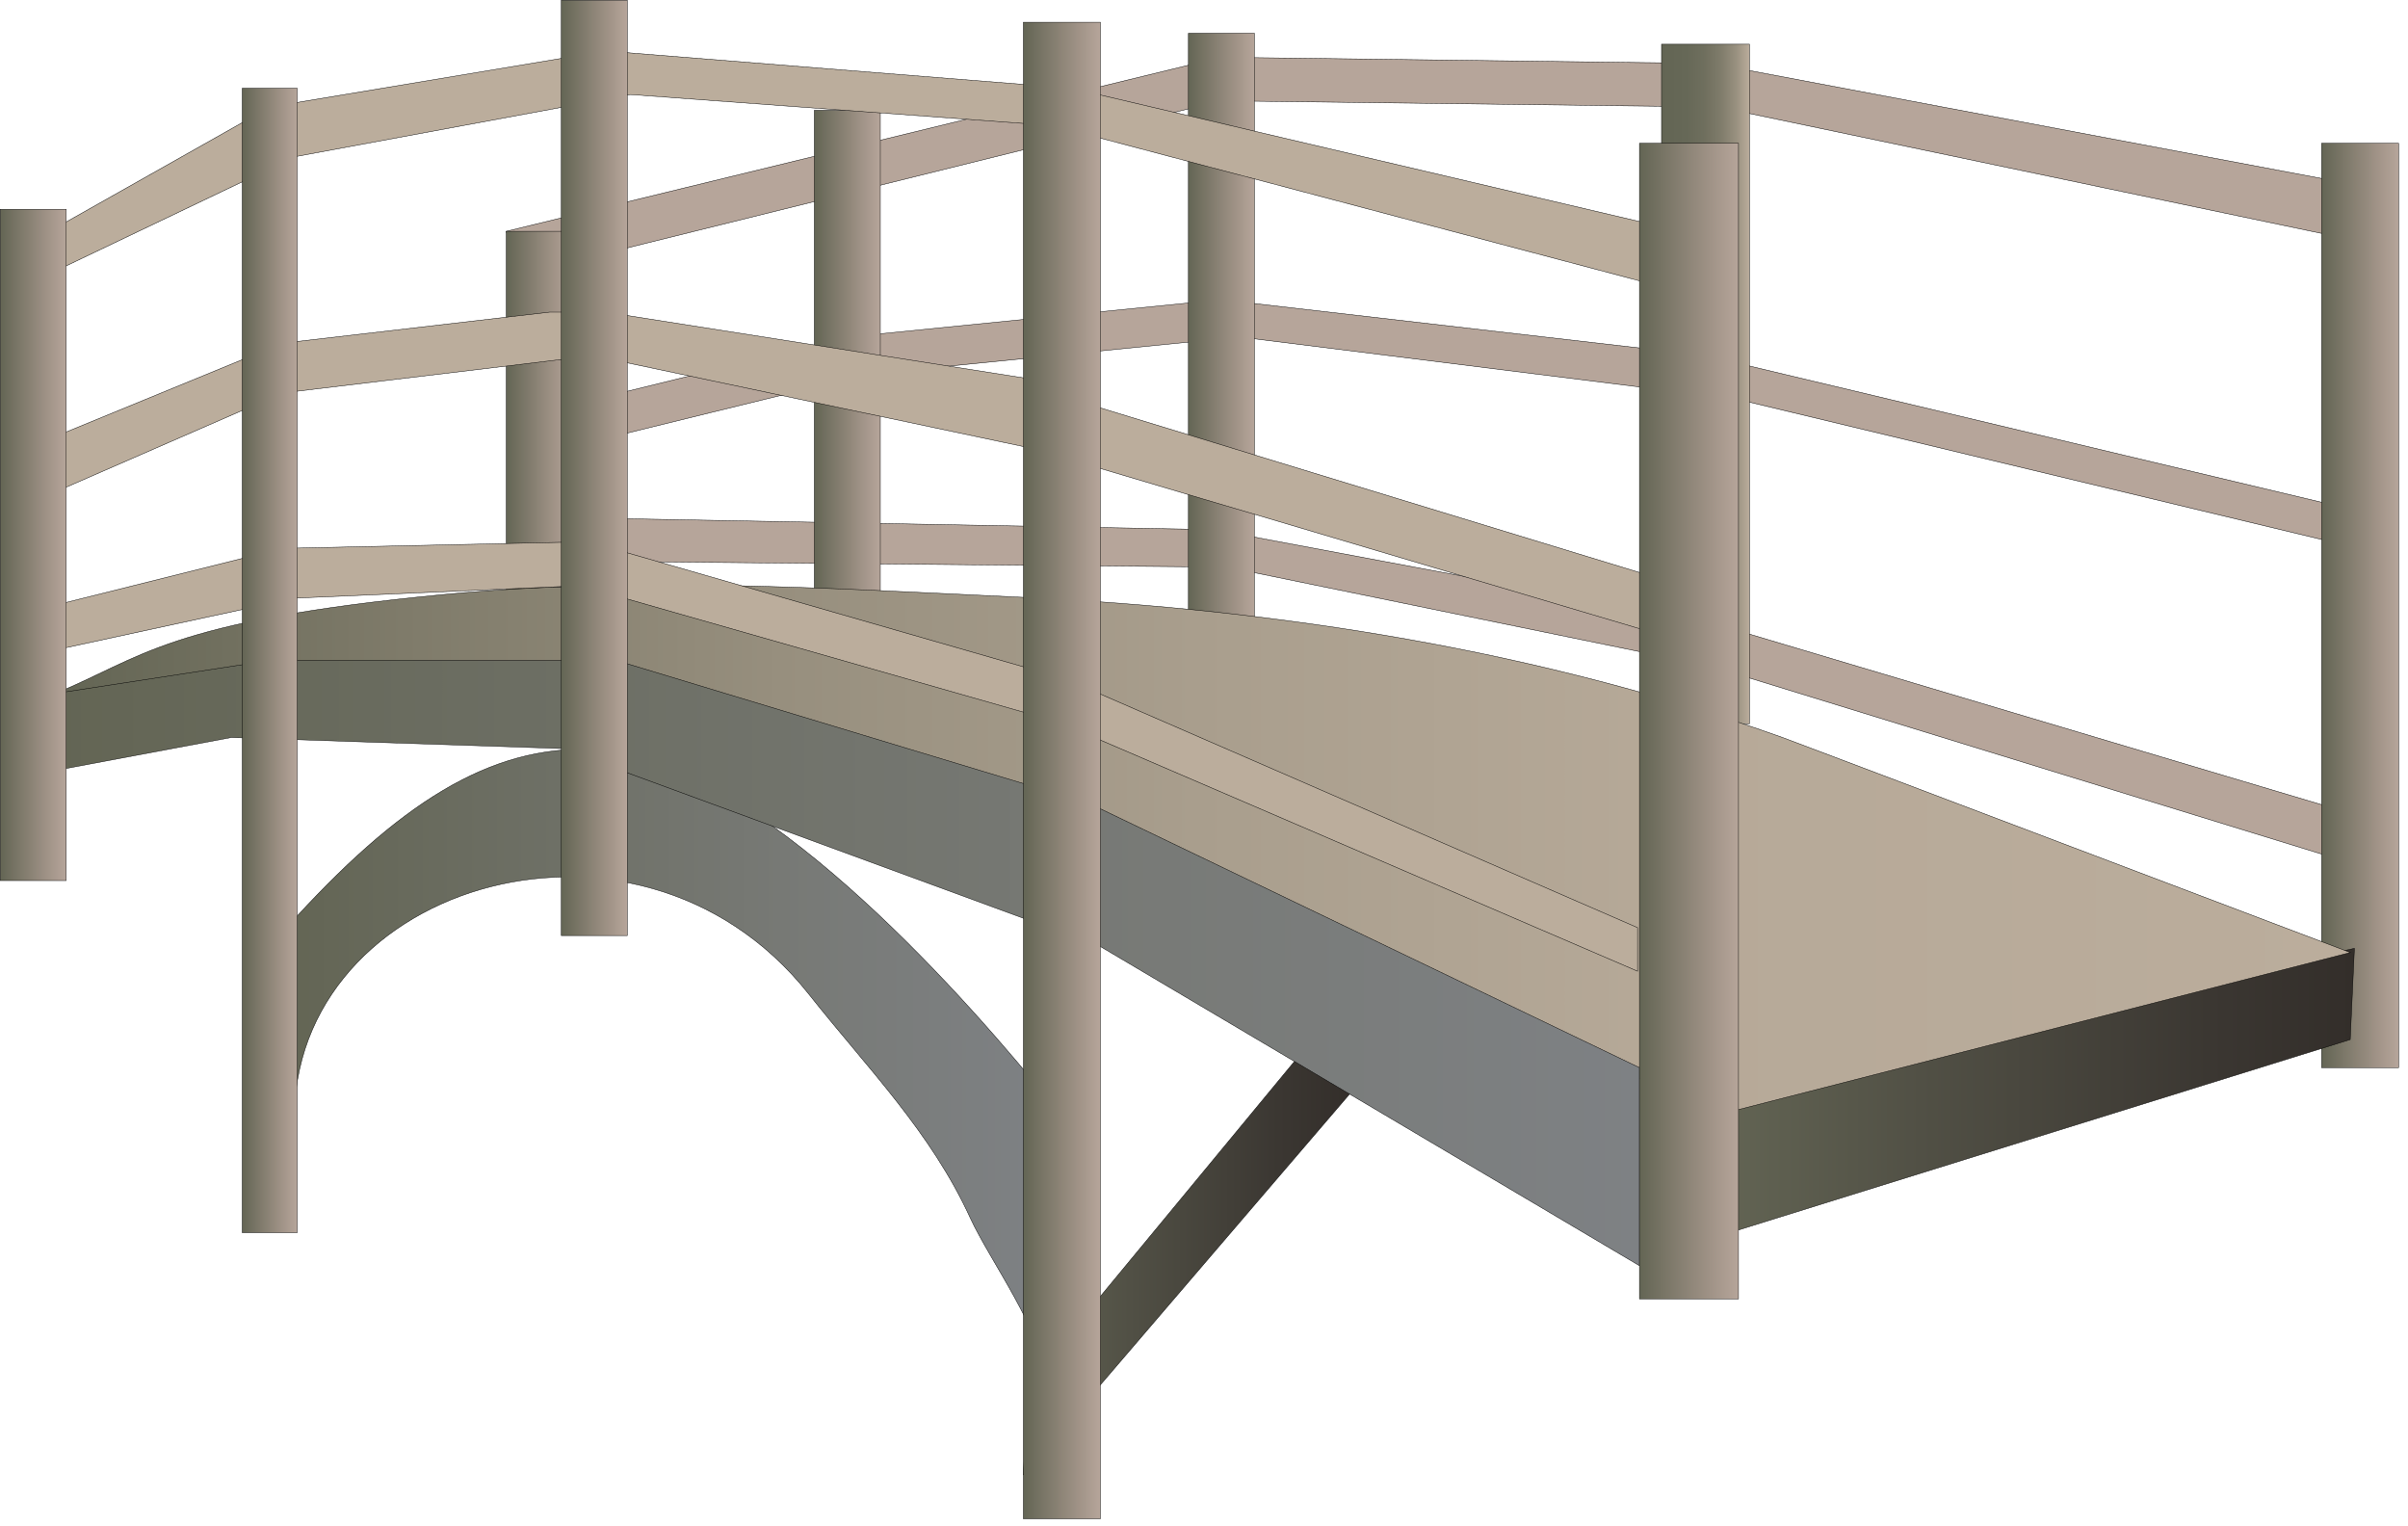
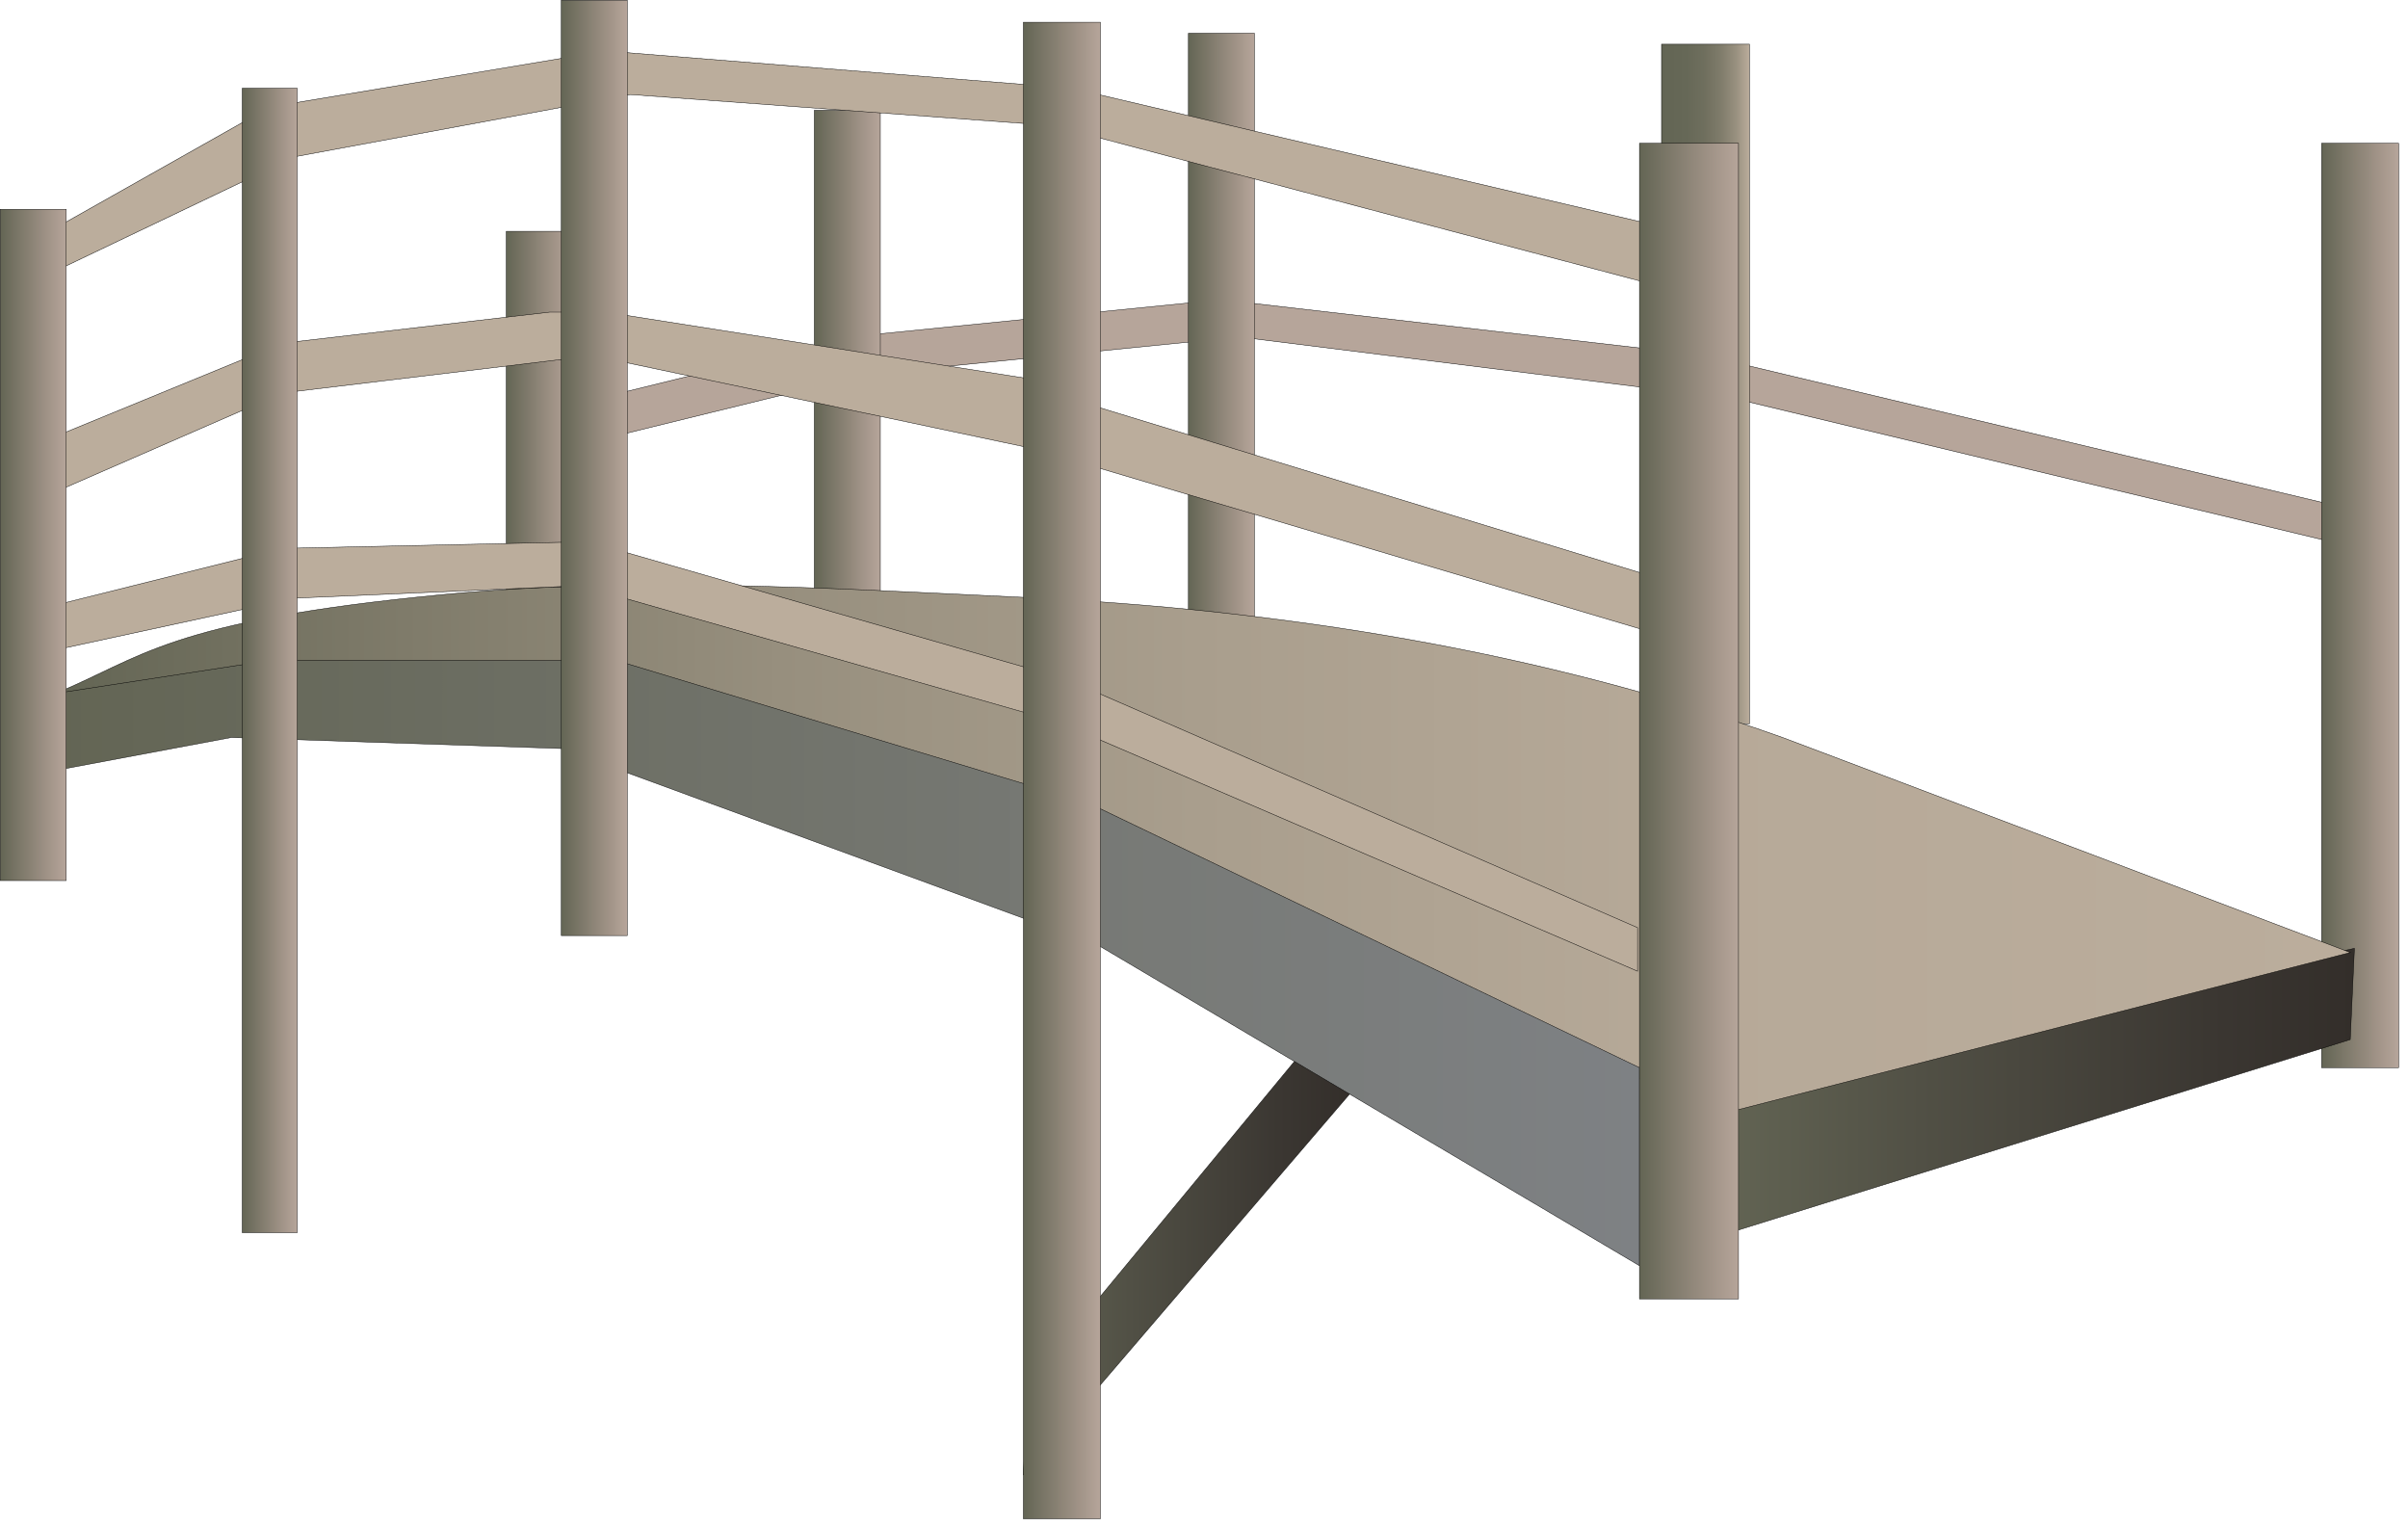
<svg xmlns="http://www.w3.org/2000/svg" xmlns:ns1="https://ian.umces.edu/media-library/" x="0px" y="0px" width="502" height="318" viewBox="0 0 502 318" xml:space="preserve">
  <title>Bridge: arched</title>
  <desc>
    <ns1:title>Bridge: arched</ns1:title>
    <ns1:descr>Illustration of an arched wooden bridge</ns1:descr>
    <ns1:scene>
      <ns1:contains>development, infrastructure, arched, wooden, bridge, overcrossing, overpass</ns1:contains>
      <ns1:when>2008-12-22</ns1:when>
    </ns1:scene>
  </desc>
  <defs />
-   <polygon stroke="#000" stroke-width=".088" points="105.54 48.211 254.55 11.931 356.92 13.234 494.28 39.136 494.28 50.806 358.21 22.298 254.55 21.006 108.12 57.287" fill="#B6A59A" />
  <polygon stroke="#000" stroke-width=".088" points="112.42 86.065 176.8 70.237 254.55 62.464 355.63 74.124 491.7 106.53 491.7 114.3 362.11 83.199 258.44 70.237 180.68 78.021 112 94.869" fill="#B6A59A" />
-   <polygon stroke="#000" stroke-width=".088" points="114.59 107.83 253.26 110.4 356.92 129.85 491.7 170.02 491.7 180.39 356.92 138.92 255.84 118.2 112 116.9" fill="#B6A59A" />
  <linearGradient id="ian_symbols_976a1cbd079c0bb4750bdc3046315b9b" y2="69.998" gradientUnits="userSpaceOnUse" x2="261.51" y1="69.998" x1="247.75">
    <stop stop-color="#636554" offset="0" />
    <stop stop-color="#6E6D5D" offset=".125" />
    <stop stop-color="#9F9286" offset=".706" />
    <stop stop-color="#B6A59A" offset="1" />
  </linearGradient>
  <rect height="126.14" width="13.76" stroke="#000" y="6.927" x="247.75" stroke-width=".088" fill="url(#ian_symbols_976a1cbd079c0bb4750bdc3046315b9b)" />
  <linearGradient id="ian_symbols_8ce142c5a6437a44d1280a7c26f7d238" y2="74.59" gradientUnits="userSpaceOnUse" x2="183.53" y1="74.59" x1="169.76">
    <stop stop-color="#636554" offset="0" />
    <stop stop-color="#6E6D5D" offset=".125" />
    <stop stop-color="#9F9286" offset=".706" />
    <stop stop-color="#B6A59A" offset="1" />
  </linearGradient>
  <rect height="103.22" width="13.765" stroke="#000" y="22.982" x="169.76" stroke-width=".088" fill="url(#ian_symbols_8ce142c5a6437a44d1280a7c26f7d238)" />
  <linearGradient id="ian_symbols_0e7444eb58434604bdd030a8fda9fde8" y2="86.054" gradientUnits="userSpaceOnUse" x2="119.31" y1="86.054" x1="105.55">
    <stop stop-color="#636554" offset="0" />
    <stop stop-color="#6E6D5D" offset=".125" />
    <stop stop-color="#9F9286" offset=".706" />
    <stop stop-color="#B6A59A" offset="1" />
  </linearGradient>
  <rect height="75.687" width="13.76" stroke="#000" y="48.211" x="105.54" stroke-width=".088" fill="url(#ian_symbols_0e7444eb58434604bdd030a8fda9fde8)" />
  <linearGradient id="ian_symbols_2bc2fd20cfab6394a9f6fd7e43904683" y2="126.2" gradientUnits="userSpaceOnUse" x2="500.04" y1="126.2" x1="483.98">
    <stop stop-color="#636554" offset="0" />
    <stop stop-color="#6E6D5D" offset=".125" />
    <stop stop-color="#9F9286" offset=".706" />
    <stop stop-color="#B6A59A" offset="1" />
  </linearGradient>
  <rect height="192.67" width="16.062" stroke="#000" y="29.865" x="483.98" stroke-width=".088" fill="url(#ian_symbols_2bc2fd20cfab6394a9f6fd7e43904683)" />
  <linearGradient id="ian_symbols_af1528ae6f9e613419e243d3c5087a63" y2="80.04" gradientUnits="userSpaceOnUse" x2="364.71" y1="80.04" x1="346.38">
    <stop stop-color="#636554" offset="0" />
    <stop stop-color="#666857" offset=".281" />
    <stop stop-color="#6F6F5E" offset=".492" />
    <stop stop-color="#807C6B" offset=".68" />
    <stop stop-color="#999180" offset=".853" />
    <stop stop-color="#BBAD9C" offset="1" />
  </linearGradient>
  <rect height="141.65" width="18.335" stroke="#000" y="9.217" x="346.38" stroke-width=".088" fill="url(#ian_symbols_af1528ae6f9e613419e243d3c5087a63)" />
  <linearGradient id="ian_symbols_1b56a117dd1b8c44e1cf09fc4904e16e" y2="227.48" gradientUnits="userSpaceOnUse" x2="490.83" y1="227.48" x1="357.78">
    <stop stop-color="#636554" offset="0" />
    <stop stop-color="#515045" offset=".321" />
    <stop stop-color="#3B3732" offset=".772" />
    <stop stop-color="#332E2A" offset="1" />
  </linearGradient>
  <polyline stroke="#000" stroke-width=".088" points="357.78 226.18 490.83 197.67 489.96 216.68 359.5 257.28 358.65 224.44" fill="url(#ian_symbols_1b56a117dd1b8c44e1cf09fc4904e16e)" />
  <linearGradient id="ian_symbols_9bc2377c28791fe495d82b1ddfa66a87" y2="177.08" gradientUnits="userSpaceOnUse" x2="489.96" y1="177.08" x1="11.507">
    <stop stop-color="#636554" offset="0" />
    <stop stop-color="#7F7B6A" offset=".152" />
    <stop stop-color="#978F7E" offset=".316" />
    <stop stop-color="#A99E8D" offset=".497" />
    <stop stop-color="#B6A998" offset=".705" />
    <stop stop-color="#BBAD9C" offset="1" />
  </linearGradient>
  <path stroke="#000" stroke-width=".088" d="m358.65 232.24l131.32-33.707s-115.5-43.792-118.32-44.802c-51.082-18.238-104.88-26.727-158.93-29.256-39.965-1.867-80.24-4.375-120.22-.564-57.812 5.515-62.996 13.288-80.984 20.637l87.15-4.592 59.642 11.475 50.452 16.056 59.642 25.229 90.25 39.51z" fill="url(#ian_symbols_9bc2377c28791fe495d82b1ddfa66a87)" />
  <linearGradient id="ian_symbols_926970a9ea58ec74e9b3358356ffd9c8" y2="221.83" gradientUnits="userSpaceOnUse" x2="217.83" y1="221.83" x1="59.734">
    <stop stop-color="#636554" offset="0" />
    <stop stop-color="#777975" offset=".652" />
    <stop stop-color="#7E8184" offset="1" />
  </linearGradient>
-   <path stroke="#000" stroke-width=".088" d="m61.466 236.55c-3.398-51.423 70.828-75.154 107.12-29.375 12.321 15.556 25.457 28.713 33.723 46.756 4.055 8.826 15.247 23.883 15.519 33.588 0-.012-1.731-61.336-1.731-61.336-20.979-25.435-61.352-68.738-92.437-69.987-21.592-.858-40.633 11.279-63.93 37.159.004-.01 1.73 43.12 1.736 43.19z" fill="url(#ian_symbols_926970a9ea58ec74e9b3358356ffd9c8)" />
  <linearGradient id="ian_symbols_5e7c0d6b624b2944f9a138473e4c3e5c" y2="263.81" gradientUnits="userSpaceOnUse" x2="282.15" y1="263.81" x1="213.34">
    <stop stop-color="#636554" offset="0" />
    <stop stop-color="#515045" offset=".321" />
    <stop stop-color="#3B3732" offset=".772" />
    <stop stop-color="#332E2A" offset="1" />
  </linearGradient>
  <polygon stroke="#000" stroke-width=".088" points="214.38 288.38 270.68 220.23 282.15 227.11 213.34 307.39" fill="url(#ian_symbols_5e7c0d6b624b2944f9a138473e4c3e5c)" />
  <linearGradient id="ian_symbols_2ad62762b3887a243db788f9532324e8" y2="200.73" gradientUnits="userSpaceOnUse" x2="341.78" y1="200.73" x1="11.507">
    <stop stop-color="#636554" offset="0" />
    <stop stop-color="#777975" offset=".652" />
    <stop stop-color="#7E8184" offset="1" />
  </linearGradient>
  <polygon stroke="#000" stroke-width=".088" points="341.78 263.81 341.78 222.53 227.11 167.48 128.48 137.66 56.239 137.66 11.507 144.54 11.507 160.6 48.205 153.72 117.01 156.02 229.4 197.29" fill="url(#ian_symbols_2ad62762b3887a243db788f9532324e8)" />
  <polygon stroke="#000" stroke-width=".088" points="13.516 135.05 61.466 124.67 121.08 122.08 220.86 150.58 341.38 202.43 341.38 193.35 222.15 141.52 127.56 114.3 118.48 113 58.866 114.3 12.224 125.96" fill="#BBAD9C" />
  <polygon stroke="#000" stroke-width=".088" points="8.327 92.286 58.866 71.529 114.59 65.059 126.26 65.059 216.96 79.324 223.44 83.199 346.55 120.78 346.55 132.45 215.67 93.566 123.66 74.124 58.866 81.907 8.327 103.93" fill="#BBAD9C" />
  <polygon stroke="#000" stroke-width=".088" points="5.743 50.806 56.276 22.298 126.26 10.628 223.44 18.401 350.45 48.211 351.74 61.173 219.56 26.185 131.44 19.704 61.466 32.666 4.446 59.881" fill="#BBAD9C" />
  <linearGradient id="ian_symbols_0cbc7cc3d3a046647972132bf5dcceb1" y2="150.3" gradientUnits="userSpaceOnUse" x2="362.42" y1="150.3" x1="341.78">
    <stop stop-color="#636554" offset="0" />
    <stop stop-color="#6E6D5D" offset=".125" />
    <stop stop-color="#9F9286" offset=".706" />
    <stop stop-color="#B6A59A" offset="1" />
  </linearGradient>
  <rect height="240.87" width="20.646" stroke="#000" y="29.865" x="341.78" stroke-width=".088" fill="url(#ian_symbols_0cbc7cc3d3a046647972132bf5dcceb1)" />
  <linearGradient id="ian_symbols_91bb2f3c691dec44453590642efb24f5" y2="137.66" gradientUnits="userSpaceOnUse" x2="61.96" y1="137.66" x1="50.496">
    <stop stop-color="#636554" offset="0" />
    <stop stop-color="#6E6D5D" offset=".125" />
    <stop stop-color="#9F9286" offset=".706" />
    <stop stop-color="#B6A59A" offset="1" />
  </linearGradient>
  <rect height="238.54" width="11.464" stroke="#000" y="18.39" x="50.496" stroke-width=".088" fill="url(#ian_symbols_91bb2f3c691dec44453590642efb24f5)" />
  <linearGradient id="ian_symbols_2b88be871daf82444d232d1eea2a6b22" y2="160.6" gradientUnits="userSpaceOnUse" x2="229.4" y1="160.6" x1="213.34">
    <stop stop-color="#636554" offset="0" />
    <stop stop-color="#6E6D5D" offset=".125" />
    <stop stop-color="#9F9286" offset=".706" />
    <stop stop-color="#B6A59A" offset="1" />
  </linearGradient>
  <rect height="311.93" width="16.061" stroke="#000" y="4.636" x="213.34" stroke-width=".088" fill="url(#ian_symbols_2b88be871daf82444d232d1eea2a6b22)" />
  <linearGradient id="ian_symbols_0126da4d2faf734469f27dfb13aec927" y2="97.523" gradientUnits="userSpaceOnUse" x2="130.77" y1="97.523" x1="117.01">
    <stop stop-color="#636554" offset="0" />
    <stop stop-color="#6E6D5D" offset=".125" />
    <stop stop-color="#9F9286" offset=".706" />
    <stop stop-color="#B6A59A" offset="1" />
  </linearGradient>
  <rect height="194.96" width="13.765" stroke="#000" y=".044" x="117.01" stroke-width=".088" fill="url(#ian_symbols_0126da4d2faf734469f27dfb13aec927)" />
  <linearGradient id="ian_symbols_25b9bd90d90a4d44e1ec99295a16514f" y2="113.58" gradientUnits="userSpaceOnUse" x2="13.803" y1="113.58" x1=".044">
    <stop stop-color="#636554" offset="0" />
    <stop stop-color="#6E6D5D" offset=".125" />
    <stop stop-color="#9F9286" offset=".706" />
    <stop stop-color="#B6A59A" offset="1" />
  </linearGradient>
  <rect height="139.92" width="13.759" stroke="#000" y="43.619" x=".044" stroke-width=".088" fill="url(#ian_symbols_25b9bd90d90a4d44e1ec99295a16514f)" />
</svg>